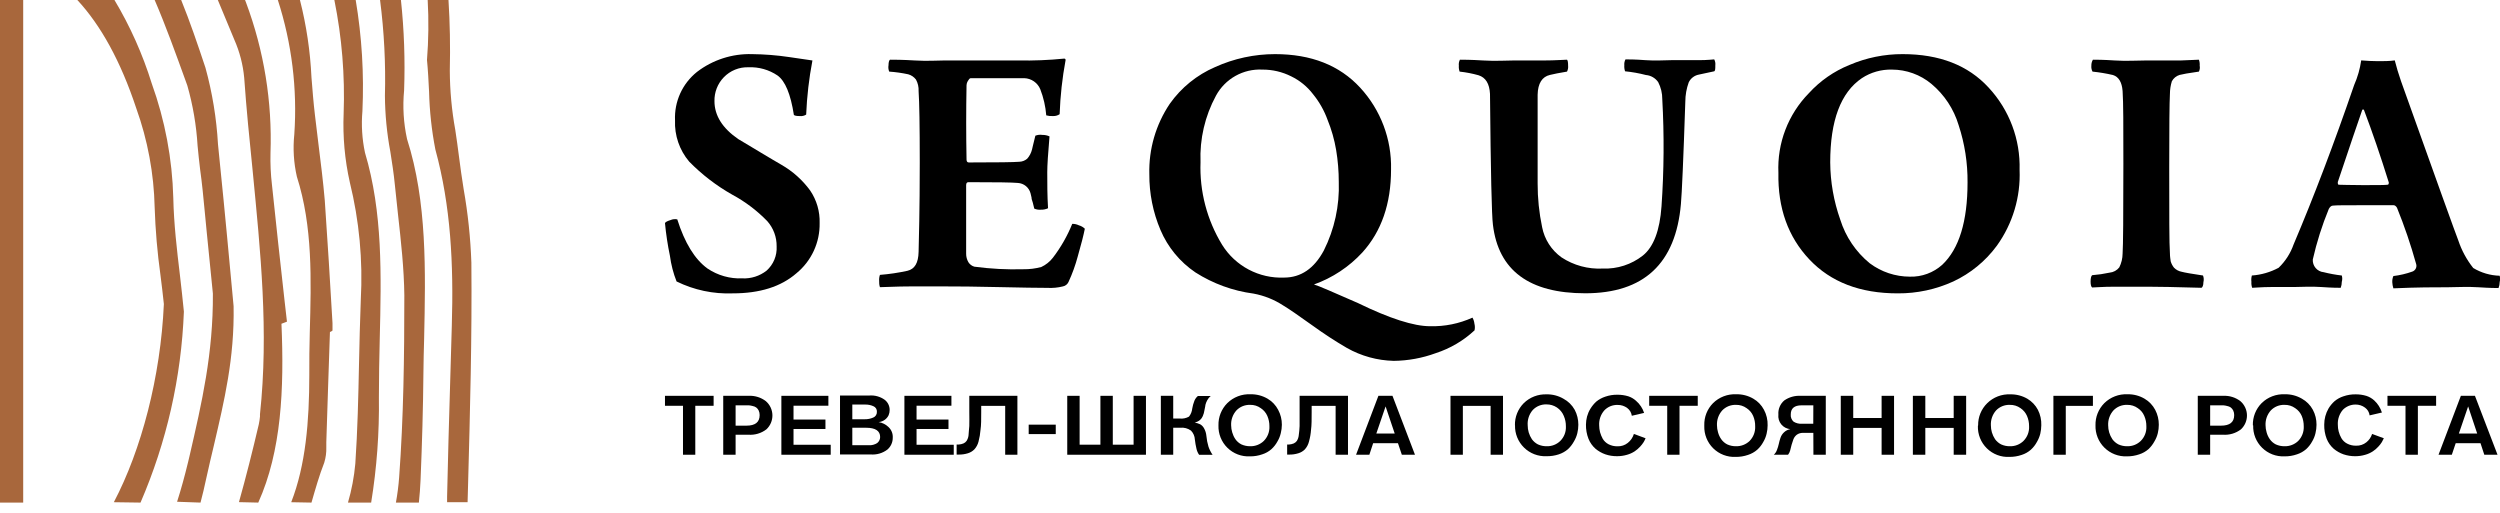
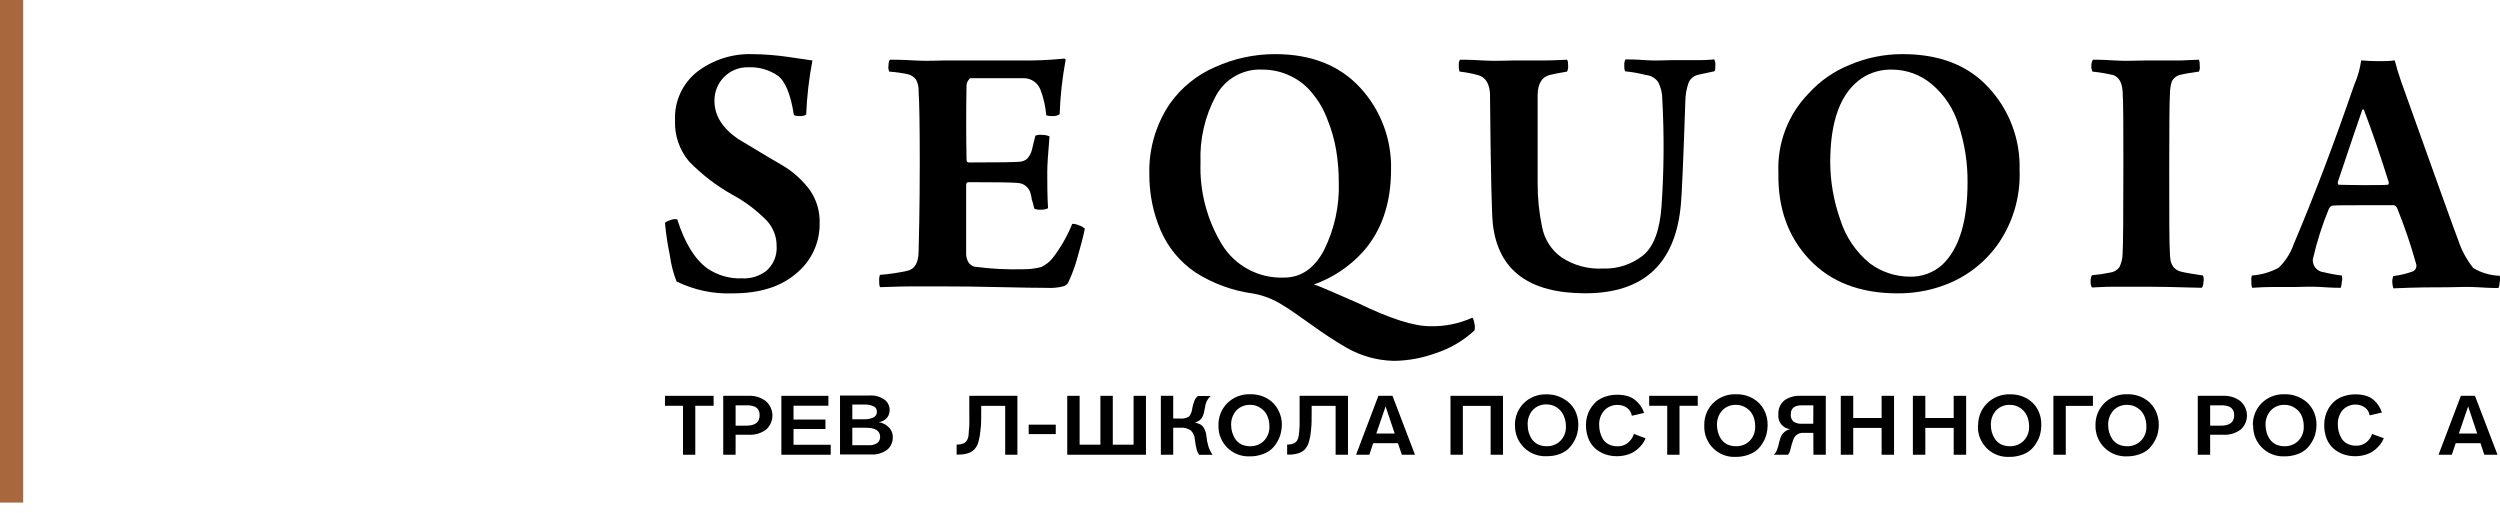
<svg xmlns="http://www.w3.org/2000/svg" width="229" height="47" viewBox="0 0 229 47" fill="none">
  <g clip-path="url(#clip0_543_51)">
-     <path fill-rule="evenodd" clip-rule="evenodd" d="M12.871 46.038C15.263 40.502 16.61 34.571 16.844 28.544C16.738 27.439 16.61 26.334 16.483 25.222C16.2 22.857 15.923 20.484 15.874 18.14C15.781 14.557 15.114 11.013 13.898 7.643C13.067 4.969 11.921 2.403 10.484 0L7.084 0C9.244 2.331 11.057 5.617 12.481 9.916C13.529 12.832 14.098 15.899 14.167 18.997C14.234 21.07 14.412 23.139 14.698 25.194C14.811 26.079 14.918 26.965 15.01 27.85C14.712 34.515 12.948 41.215 10.427 46.003L12.871 46.038ZM18.367 46.038C18.551 45.33 18.728 44.622 18.891 43.829C19.118 42.788 19.358 41.775 19.599 40.769C20.541 36.718 21.483 32.822 21.398 28.048C20.994 23.721 20.598 19.393 20.159 15.129C20.097 14.497 20.034 13.859 19.968 13.217C19.834 10.846 19.45 8.495 18.82 6.205C18.112 4.08 17.404 1.991 16.596 0H14.167C15.172 2.331 16.079 4.852 17 7.395L17.163 7.848C17.673 9.641 17.986 11.484 18.098 13.344C18.169 14.053 18.239 14.811 18.331 15.519C18.509 16.787 18.629 18.055 18.749 19.322C18.806 19.96 18.87 20.597 18.933 21.227C19.033 22.177 19.125 23.133 19.217 24.061C19.309 25.01 19.401 25.959 19.5 26.894C19.535 32.376 18.487 36.888 17.375 41.711L17.234 42.306C16.922 43.595 16.589 44.813 16.221 45.961L18.367 46.038ZM23.658 46.038C25.782 41.321 26.038 35.641 25.782 29.656L26.285 29.465C26.215 28.82 26.137 28.183 26.066 27.545C25.669 24.004 25.28 20.463 24.911 16.921C24.798 15.962 24.753 14.997 24.777 14.031C24.945 9.332 24.184 4.646 22.539 0.241L22.447 0H19.953C20.463 1.214 20.969 2.43 21.469 3.648C21.955 4.751 22.259 5.926 22.369 7.126C22.567 9.959 22.857 12.841 23.148 15.689C23.856 23.02 24.628 30.35 23.814 37.95C23.81 38.018 23.81 38.087 23.814 38.155C23.791 38.393 23.756 38.63 23.707 38.864C23.134 41.314 22.532 43.701 21.887 45.996L23.658 46.038ZM28.531 46.038C28.892 44.785 29.239 43.559 29.699 42.384C29.841 41.925 29.906 41.447 29.89 40.967C29.89 40.811 29.89 40.656 29.89 40.507C29.942 38.835 29.997 37.152 30.053 35.457C30.117 33.771 30.174 32.078 30.223 30.407C30.284 30.396 30.34 30.369 30.386 30.329L30.457 30.279V29.599C30.238 25.86 30.011 22.07 29.749 18.345C29.6 16.624 29.388 14.938 29.175 13.238C29.062 12.346 28.956 11.446 28.849 10.54C28.715 9.421 28.623 8.259 28.531 7.09C28.419 4.697 28.066 2.322 27.475 0L25.45 0C26.733 3.97 27.245 8.148 26.958 12.31C26.824 13.604 26.903 14.91 27.192 16.177C28.651 20.746 28.509 25.598 28.375 30.478C28.332 31.767 28.332 33.056 28.332 34.345C28.332 38.594 27.999 42.617 26.675 46.003L28.531 46.038ZM33.998 46.038C34.515 42.857 34.752 39.636 34.707 36.413C34.707 34.621 34.742 32.822 34.785 31.03C34.926 25.215 35.068 19.45 33.432 13.982C33.166 12.733 33.087 11.451 33.198 10.178C33.353 6.774 33.147 3.362 32.582 0H30.627C31.319 3.423 31.604 6.916 31.477 10.405C31.39 12.52 31.58 14.637 32.044 16.702C32.908 20.218 33.247 23.844 33.049 27.46C32.971 29.415 32.929 31.37 32.886 33.318C32.823 36.399 32.752 39.466 32.547 42.476C32.438 43.682 32.212 44.875 31.874 46.038H33.998ZM38.369 46.038C38.439 45.33 38.496 44.672 38.524 43.956C38.659 40.677 38.758 37.398 38.786 34.118C38.786 33.098 38.829 32.078 38.85 31.058C38.985 24.783 39.126 18.494 37.285 12.735C36.964 11.273 36.873 9.77 37.016 8.28C37.116 5.517 37.019 2.75 36.725 0L34.813 0C35.188 2.907 35.337 5.839 35.259 8.769C35.271 10.49 35.437 12.206 35.755 13.897C35.911 14.889 36.067 15.887 36.166 16.9C36.265 17.913 36.357 18.727 36.456 19.634C36.732 22.113 37.009 24.592 37.037 27.064C37.037 32.638 36.966 38.212 36.562 43.722C36.504 44.499 36.405 45.272 36.265 46.038H38.369ZM41.081 0H39.176C39.278 1.83 39.257 3.663 39.112 5.49C39.204 6.432 39.254 7.416 39.303 8.394C39.347 10.17 39.539 11.94 39.877 13.684C41.294 18.869 41.556 24.181 41.386 29.819C41.273 33.289 41.195 36.831 41.081 40.33C41.039 42.051 41.003 43.772 40.954 45.493C40.954 45.663 40.954 45.833 40.954 46.003H42.831L42.873 44.48C43.057 37.702 43.242 30.881 43.178 24.054C43.099 21.795 42.862 19.544 42.469 17.318C42.314 16.326 42.165 15.335 42.044 14.35C41.945 13.536 41.825 12.721 41.705 11.907C41.379 10.114 41.211 8.296 41.202 6.474C41.254 4.25 41.214 2.092 41.081 0Z" fill="#A8673C" />
    <path d="M2.125 0H0V46.038H2.125V0Z" fill="#A8673C" />
    <path d="M216.527 10.037H216.392C215.963 11.264 215.212 13.479 214.14 16.68C214.14 16.794 214.14 16.879 214.211 16.921C214.459 16.921 215.195 16.957 216.428 16.957C217.66 16.957 218.482 16.957 218.709 16.921C218.779 16.921 218.815 16.851 218.815 16.716C218.064 14.308 217.301 12.081 216.527 10.037ZM206.271 25.236C207.129 25.176 207.964 24.935 208.722 24.528C209.338 23.937 209.806 23.209 210.089 22.403C211.949 18.021 213.8 13.149 215.642 7.785C215.958 7.067 216.175 6.309 216.286 5.532C216.832 5.575 217.349 5.603 217.823 5.603C218.298 5.603 218.9 5.603 219.36 5.532C219.516 6.148 219.707 6.779 219.934 7.437C223.206 16.598 224.956 21.461 225.182 22.028C225.487 22.942 225.95 23.795 226.549 24.549C227.282 24.991 228.116 25.235 228.971 25.258C229.019 25.448 229.019 25.648 228.971 25.838C228.971 26.025 228.935 26.21 228.865 26.384C228.681 26.384 228.072 26.384 227.024 26.313C225.975 26.242 225.026 26.313 224.191 26.313C223.057 26.313 221.393 26.313 219.233 26.412C219.177 26.235 219.144 26.052 219.134 25.867C219.121 25.668 219.155 25.469 219.233 25.286C219.827 25.214 220.411 25.077 220.975 24.875C221.113 24.826 221.227 24.723 221.29 24.591C221.354 24.458 221.363 24.306 221.315 24.167C220.83 22.423 220.246 20.709 219.566 19.032C219.473 18.876 219.367 18.798 219.254 18.798H216.421C214.898 18.798 213.991 18.798 213.694 18.834C213.559 18.834 213.432 18.933 213.319 19.138C212.701 20.639 212.211 22.188 211.852 23.77C211.835 24.055 211.928 24.335 212.113 24.552C212.298 24.769 212.56 24.905 212.844 24.932C213.392 25.07 213.948 25.171 214.508 25.236C214.564 25.426 214.564 25.628 214.508 25.817C214.509 26.004 214.475 26.188 214.409 26.363C214.204 26.363 213.616 26.363 212.639 26.292C211.661 26.221 210.832 26.292 210.082 26.292C209.558 26.292 208.863 26.292 207.999 26.292C207.135 26.292 206.583 26.363 206.3 26.363C206.238 26.188 206.214 26.002 206.229 25.817C206.204 25.623 206.218 25.425 206.271 25.236Z" fill="black" />
    <path d="M191.675 6.559C191.586 6.392 191.55 6.202 191.569 6.014C191.564 5.822 191.613 5.633 191.711 5.468C191.98 5.468 192.653 5.468 193.715 5.539C194.777 5.61 195.726 5.539 196.548 5.539C197.66 5.539 198.73 5.539 199.749 5.539L201.421 5.468C201.483 5.643 201.507 5.829 201.492 6.014C201.529 6.198 201.504 6.39 201.421 6.559C200.465 6.694 199.877 6.8 199.65 6.864C199.347 6.956 199.092 7.165 198.942 7.444C198.826 7.821 198.767 8.212 198.765 8.606C198.722 9.376 198.701 11.614 198.701 15.32C198.701 19.726 198.701 22.354 198.765 23.189C198.765 23.508 198.815 23.763 198.836 23.94C198.899 24.152 199.002 24.349 199.14 24.521C199.331 24.717 199.579 24.848 199.849 24.896C200.104 24.967 200.748 25.08 201.796 25.236C201.872 25.433 201.884 25.648 201.832 25.852C201.832 26.15 201.747 26.32 201.655 26.362C199.275 26.292 197.646 26.263 196.782 26.263C195.762 26.263 194.714 26.263 193.651 26.263C192.589 26.263 191.93 26.334 191.64 26.334C191.548 26.263 191.498 26.086 191.498 25.789C191.498 25.491 191.548 25.279 191.64 25.208C192.178 25.166 192.713 25.088 193.24 24.974C193.413 24.958 193.58 24.907 193.733 24.825C193.885 24.742 194.019 24.629 194.126 24.493C194.322 24.101 194.426 23.67 194.43 23.232C194.48 22.524 194.501 19.768 194.501 15.016C194.501 11.566 194.501 9.35 194.43 8.337C194.367 7.522 194.069 7.034 193.545 6.871C192.929 6.728 192.304 6.624 191.675 6.559Z" fill="black" />
    <path d="M174.943 25.342C176.036 25.374 177.099 24.983 177.911 24.252C179.455 22.793 180.227 20.28 180.227 16.715C180.244 14.933 179.969 13.16 179.412 11.467C178.97 9.989 178.103 8.674 176.919 7.685C175.903 6.839 174.622 6.376 173.3 6.375C172.323 6.35 171.361 6.624 170.545 7.161C168.613 8.469 167.648 11.04 167.648 14.874C167.66 16.663 167.972 18.436 168.569 20.122C169.059 21.685 169.994 23.071 171.26 24.11C172.322 24.908 173.614 25.34 174.943 25.342ZM173.817 26.872C170.389 26.872 167.697 25.838 165.743 23.77C163.788 21.702 162.841 19.055 162.902 15.83C162.842 14.488 163.059 13.147 163.539 11.892C164.019 10.637 164.752 9.495 165.693 8.535C166.723 7.406 167.994 6.522 169.411 5.95C170.953 5.288 172.614 4.951 174.291 4.958C177.658 4.958 180.281 5.98 182.16 8.025C184.057 10.068 185.074 12.775 184.994 15.561C185.096 18.045 184.362 20.491 182.911 22.509C181.876 23.916 180.505 25.041 178.924 25.782C177.33 26.51 175.597 26.882 173.845 26.872H173.817Z" fill="black" />
    <path d="M133.701 6.559C133.639 6.384 133.615 6.198 133.63 6.014C133.607 5.826 133.642 5.636 133.729 5.468C134.005 5.468 134.721 5.468 135.854 5.539C136.987 5.61 137.979 5.539 138.652 5.539C139.324 5.539 140.302 5.539 141.414 5.539C142.526 5.539 143.241 5.468 143.539 5.468C143.61 5.539 143.638 5.716 143.638 6.014C143.659 6.201 143.624 6.391 143.539 6.559C142.83 6.672 142.335 6.779 141.973 6.864C141.265 7.026 140.868 7.629 140.847 8.677C140.847 9.491 140.847 10.426 140.847 11.467V14.669C140.847 15.759 140.847 16.482 140.847 16.794C140.843 18.143 140.981 19.489 141.258 20.809C141.474 21.923 142.108 22.911 143.029 23.572C144.147 24.309 145.473 24.669 146.811 24.599C148.142 24.653 149.449 24.228 150.494 23.402C151.471 22.609 152.038 21.109 152.194 18.904C152.422 15.637 152.446 12.358 152.265 9.088C152.269 8.543 152.14 8.006 151.889 7.522C151.761 7.337 151.594 7.183 151.399 7.07C151.205 6.957 150.987 6.889 150.763 6.871C150.138 6.708 149.501 6.595 148.858 6.531C148.796 6.356 148.772 6.17 148.787 5.985C148.769 5.797 148.805 5.607 148.893 5.44C149.184 5.44 149.8 5.44 150.728 5.511C151.656 5.582 152.47 5.511 153.079 5.511C153.943 5.511 154.786 5.511 155.608 5.511C156.429 5.511 156.925 5.44 157.024 5.44C157.112 5.608 157.146 5.798 157.123 5.985C157.123 6.283 157.123 6.467 157.024 6.531L155.608 6.835C155.41 6.873 155.223 6.957 155.063 7.08C154.903 7.203 154.774 7.362 154.687 7.544C154.482 8.111 154.377 8.71 154.375 9.314C154.198 14.633 154.057 17.757 153.972 18.685C153.499 24.138 150.579 26.865 145.21 26.865C140.078 26.865 137.259 24.776 136.753 20.597C136.64 19.757 136.55 15.757 136.484 8.599C136.435 7.664 136.088 7.097 135.429 6.892C134.863 6.733 134.285 6.622 133.701 6.559Z" fill="black" />
    <path d="M115.634 6.375C114.773 6.331 113.917 6.532 113.165 6.954C112.413 7.376 111.796 8.003 111.385 8.761C110.371 10.629 109.882 12.736 109.968 14.86C109.87 17.524 110.56 20.157 111.951 22.431C112.547 23.387 113.385 24.167 114.381 24.693C115.376 25.219 116.493 25.473 117.618 25.427C119.162 25.427 120.378 24.599 121.265 22.941C122.239 20.997 122.709 18.839 122.632 16.666C122.632 15.686 122.551 14.707 122.391 13.741C122.231 12.794 121.968 11.868 121.605 10.978C121.297 10.125 120.847 9.33 120.274 8.627C119.744 7.931 119.057 7.371 118.269 6.991C117.452 6.581 116.549 6.369 115.634 6.375ZM135.063 30.265C134.048 31.209 132.839 31.919 131.521 32.347C130.287 32.801 128.983 33.041 127.668 33.055C126.162 33.02 124.688 32.614 123.376 31.872C122.296 31.243 121.249 30.56 120.238 29.826C118.921 28.881 118.024 28.267 117.547 27.984C116.719 27.444 115.792 27.073 114.82 26.893C112.926 26.643 111.111 25.98 109.501 24.953C108.08 23.994 106.968 22.643 106.299 21.064C105.614 19.45 105.267 17.712 105.279 15.957C105.217 13.667 105.871 11.414 107.149 9.512C108.198 8.027 109.637 6.86 111.307 6.141C113.032 5.36 114.903 4.957 116.796 4.958C120.101 4.958 122.698 5.98 124.587 8.025C126.47 10.062 127.486 12.752 127.42 15.525C127.42 18.656 126.544 21.189 124.792 23.125C123.573 24.446 122.052 25.453 120.359 26.058C120.769 26.171 122.115 26.766 124.382 27.757C127.29 29.174 129.495 29.882 130.997 29.882C132.334 29.916 133.66 29.647 134.878 29.096C134.975 29.263 135.036 29.449 135.055 29.641C135.111 29.85 135.114 30.069 135.063 30.279V30.265Z" fill="black" />
    <path d="M81.452 6.559C81.375 6.375 81.353 6.173 81.388 5.978C81.388 5.687 81.452 5.517 81.523 5.468C81.884 5.468 82.649 5.468 83.804 5.539C84.958 5.609 85.85 5.539 86.467 5.539H93.28C94.68 5.564 96.08 5.508 97.473 5.369C97.492 5.366 97.51 5.368 97.528 5.374C97.545 5.38 97.561 5.39 97.574 5.403C97.587 5.416 97.597 5.432 97.602 5.449C97.608 5.466 97.61 5.485 97.608 5.503C97.304 7.14 97.121 8.797 97.063 10.461C96.883 10.582 96.669 10.642 96.453 10.631C96.246 10.645 96.037 10.623 95.837 10.567C95.772 9.75 95.588 8.945 95.292 8.18C95.172 7.887 94.97 7.635 94.71 7.454C94.449 7.273 94.142 7.171 93.826 7.161C93.415 7.161 92.558 7.161 91.233 7.161C89.909 7.161 89.172 7.161 88.917 7.161C88.825 7.161 88.74 7.274 88.648 7.43C88.581 7.539 88.542 7.663 88.535 7.791C88.492 10.109 88.492 12.383 88.535 14.612C88.535 14.789 88.606 14.881 88.74 14.881C91.333 14.881 92.879 14.86 93.379 14.817C93.64 14.807 93.889 14.71 94.088 14.541C94.304 14.298 94.457 14.006 94.534 13.691C94.534 13.62 94.662 13.202 94.839 12.43C95.045 12.348 95.271 12.323 95.49 12.359C95.712 12.355 95.933 12.401 96.135 12.494C96 14.066 95.929 15.157 95.929 15.766C95.929 16.793 95.929 17.891 96 19.074C95.799 19.17 95.578 19.216 95.356 19.208C95.145 19.228 94.933 19.194 94.739 19.109C94.69 18.904 94.647 18.72 94.605 18.564L94.499 18.224C94.499 18.142 94.487 18.061 94.463 17.983L94.399 17.714C94.332 17.452 94.183 17.218 93.975 17.046C93.766 16.874 93.508 16.773 93.238 16.758C92.742 16.708 91.226 16.687 88.705 16.687C88.57 16.687 88.499 16.779 88.499 16.963V23.231C88.495 23.507 88.566 23.779 88.705 24.018C88.83 24.217 89.024 24.363 89.25 24.428C90.741 24.627 92.245 24.705 93.748 24.662C94.3 24.67 94.851 24.601 95.384 24.457C95.801 24.262 96.165 23.971 96.446 23.607C97.173 22.657 97.769 21.613 98.217 20.505C98.428 20.5 98.637 20.547 98.826 20.639C99.031 20.696 99.218 20.803 99.371 20.951C99.258 21.517 99.046 22.367 98.727 23.472C98.513 24.279 98.228 25.066 97.877 25.824C97.831 25.929 97.76 26.021 97.669 26.093C97.579 26.165 97.473 26.213 97.36 26.235C96.897 26.351 96.42 26.396 95.944 26.369C95.061 26.369 93.573 26.345 91.481 26.298C89.39 26.251 87.718 26.23 86.467 26.235C85.808 26.235 84.802 26.235 83.435 26.235C82.068 26.235 81.155 26.305 80.602 26.305C80.543 26.118 80.519 25.921 80.531 25.724C80.517 25.54 80.541 25.354 80.602 25.179C81.45 25.112 82.293 24.987 83.124 24.804C83.782 24.648 84.122 24.096 84.144 23.069C84.165 22.041 84.25 19.343 84.25 14.888C84.25 11.545 84.214 9.363 84.144 8.343C84.163 7.976 84.08 7.611 83.903 7.288C83.726 7.054 83.477 6.885 83.195 6.806C82.62 6.682 82.038 6.599 81.452 6.559Z" fill="black" />
    <path d="M62.038 20.094C62.718 22.247 63.639 23.747 64.8 24.592C65.741 25.228 66.861 25.546 67.995 25.498C68.797 25.537 69.587 25.286 70.219 24.79C70.529 24.513 70.772 24.17 70.932 23.787C71.091 23.403 71.162 22.988 71.14 22.573C71.153 21.721 70.847 20.895 70.283 20.257C69.345 19.291 68.266 18.474 67.081 17.835C65.628 17.015 64.297 15.995 63.129 14.803C62.237 13.75 61.775 12.4 61.833 11.021C61.794 10.176 61.957 9.334 62.306 8.563C62.656 7.792 63.183 7.115 63.844 6.587C65.288 5.481 67.069 4.906 68.887 4.958C70.028 4.97 71.166 5.06 72.294 5.228L74.419 5.539C74.106 7.175 73.914 8.833 73.845 10.497C73.673 10.607 73.468 10.654 73.264 10.632C72.967 10.632 72.783 10.596 72.719 10.525C72.422 8.62 71.926 7.416 71.218 6.913C70.436 6.385 69.504 6.122 68.561 6.162C68.14 6.148 67.721 6.222 67.33 6.381C66.939 6.54 66.587 6.779 66.295 7.083C66.016 7.373 65.797 7.714 65.651 8.089C65.506 8.463 65.435 8.863 65.445 9.265C65.445 10.582 66.172 11.741 67.627 12.742C68.151 13.061 68.831 13.451 69.674 13.968C70.516 14.485 71.168 14.846 71.579 15.094C72.609 15.685 73.505 16.486 74.207 17.445C74.806 18.324 75.111 19.371 75.078 20.434C75.094 21.311 74.911 22.18 74.543 22.977C74.175 23.773 73.632 24.475 72.953 25.031C71.536 26.263 69.596 26.872 67.124 26.872C65.343 26.943 63.574 26.568 61.974 25.782C61.675 25.026 61.471 24.236 61.365 23.43C61.158 22.441 61.007 21.441 60.912 20.434C60.955 20.34 61.125 20.248 61.422 20.158C61.616 20.073 61.831 20.051 62.038 20.094Z" fill="black" />
    <path d="M65.367 37.17H63.689V41.654H62.562V37.17H60.912V36.257H65.367V37.17Z" fill="black" />
    <path d="M67.381 37.12V38.99H68.373C69.18 38.99 69.584 38.672 69.584 38.02C69.585 37.873 69.554 37.728 69.492 37.595C69.44 37.49 69.365 37.398 69.272 37.326C69.175 37.258 69.064 37.212 68.947 37.191C68.833 37.16 68.717 37.139 68.6 37.128H67.381V37.12ZM66.248 36.256H68.6C69.158 36.233 69.707 36.406 70.151 36.745C70.335 36.904 70.485 37.101 70.589 37.322C70.692 37.542 70.749 37.783 70.753 38.027C70.758 38.271 70.711 38.513 70.616 38.737C70.52 38.962 70.379 39.164 70.2 39.33C69.725 39.693 69.132 39.867 68.536 39.819H67.381V41.654H66.248V36.256Z" fill="black" />
    <path d="M76.093 41.654H71.574V36.257H75.88V37.163H72.686V38.431H75.611V39.295H72.686V40.74H76.093V41.654Z" fill="black" />
    <path d="M78.072 39.182V40.783H79.566C79.846 40.804 80.125 40.732 80.359 40.577C80.441 40.511 80.506 40.428 80.551 40.334C80.597 40.24 80.621 40.137 80.621 40.032C80.621 39.465 80.189 39.182 79.332 39.182H78.072ZM78.072 37.057V38.403H79.212C79.48 38.408 79.746 38.355 79.991 38.247C80.094 38.205 80.181 38.132 80.24 38.038C80.3 37.944 80.329 37.834 80.324 37.723C80.332 37.613 80.304 37.504 80.246 37.411C80.187 37.318 80.1 37.246 79.998 37.206C79.762 37.101 79.505 37.05 79.247 37.057H78.072ZM76.945 36.228H79.658C80.144 36.196 80.627 36.331 81.025 36.611C81.171 36.721 81.29 36.863 81.371 37.026C81.452 37.19 81.494 37.37 81.492 37.553C81.493 37.716 81.462 37.877 81.4 38.028C81.324 38.189 81.21 38.33 81.067 38.438C80.898 38.566 80.697 38.644 80.487 38.665C80.823 38.719 81.134 38.875 81.379 39.111C81.515 39.235 81.621 39.388 81.69 39.558C81.758 39.729 81.788 39.912 81.776 40.096C81.778 40.301 81.735 40.504 81.651 40.691C81.566 40.878 81.442 41.045 81.287 41.179C80.844 41.517 80.29 41.676 79.736 41.626H76.945V36.228Z" fill="black" />
-     <path d="M87.363 41.654H82.844V36.257H87.15V37.163H83.956V38.431H86.881V39.295H83.956V40.74H87.363V41.654Z" fill="black" />
    <path d="M93.194 36.257V41.654H92.075V37.178H89.879V37.773C89.879 38.41 89.879 38.948 89.816 39.366C89.788 39.735 89.726 40.1 89.631 40.457C89.564 40.721 89.432 40.964 89.249 41.165C89.085 41.33 88.883 41.451 88.661 41.519C88.384 41.605 88.094 41.646 87.804 41.64H87.627V40.719H87.825C87.971 40.708 88.115 40.675 88.25 40.62C88.364 40.572 88.462 40.494 88.534 40.393C88.636 40.238 88.699 40.061 88.718 39.876C88.718 39.635 88.774 39.359 88.788 39.026C88.803 38.693 88.788 38.254 88.788 37.695V36.257H93.194Z" fill="black" />
    <path d="M96.707 38.898H94.228V39.763H96.707V38.898Z" fill="black" />
    <path d="M97.76 36.257H98.893V40.733H100.798V36.257H101.932V40.733H103.837V36.257H104.97V41.654H97.76V36.257Z" fill="black" />
    <path d="M107.467 41.654H106.334V36.257H107.467V38.339H108.069C108.362 38.369 108.656 38.307 108.912 38.162C109.081 37.948 109.184 37.69 109.21 37.418C109.251 37.176 109.318 36.939 109.408 36.71C109.478 36.541 109.587 36.39 109.727 36.271H110.902C110.772 36.379 110.664 36.511 110.584 36.661C110.509 36.797 110.451 36.942 110.414 37.093C110.414 37.213 110.357 37.369 110.329 37.567C110.303 37.758 110.25 37.944 110.173 38.12C110.118 38.253 110.033 38.372 109.925 38.467C109.849 38.528 109.766 38.581 109.677 38.623C109.601 38.661 109.52 38.69 109.436 38.708C109.607 38.738 109.774 38.791 109.932 38.863C110.082 38.948 110.204 39.073 110.286 39.224C110.41 39.442 110.485 39.684 110.506 39.933C110.536 40.267 110.6 40.596 110.697 40.917C110.788 41.181 110.914 41.431 111.072 41.661H109.84C109.725 41.496 109.643 41.311 109.599 41.116C109.533 40.836 109.483 40.552 109.45 40.266C109.437 39.958 109.311 39.665 109.096 39.444C108.81 39.236 108.456 39.142 108.105 39.182H107.467V41.654Z" fill="black" />
    <path d="M112.772 38.955C112.774 39.176 112.807 39.395 112.872 39.607C112.935 39.829 113.033 40.039 113.162 40.23C113.302 40.43 113.49 40.593 113.707 40.705C113.963 40.821 114.241 40.879 114.522 40.875C114.75 40.88 114.977 40.84 115.19 40.757C115.402 40.675 115.597 40.551 115.761 40.393C115.937 40.216 116.074 40.004 116.163 39.771C116.252 39.538 116.291 39.289 116.278 39.04C116.281 38.716 116.216 38.395 116.087 38.098C115.961 37.809 115.755 37.563 115.492 37.39C115.207 37.181 114.861 37.074 114.508 37.085C114.275 37.077 114.042 37.119 113.826 37.206C113.61 37.294 113.415 37.427 113.254 37.595C112.922 37.968 112.749 38.456 112.772 38.955ZM111.611 38.955C111.602 38.581 111.669 38.208 111.807 37.86C111.946 37.512 112.154 37.195 112.418 36.929C112.697 36.654 113.03 36.44 113.395 36.3C113.761 36.159 114.152 36.096 114.543 36.115C115.092 36.102 115.634 36.242 116.108 36.519C116.521 36.761 116.858 37.114 117.079 37.539C117.305 37.958 117.422 38.429 117.419 38.906C117.417 39.166 117.384 39.425 117.32 39.678C117.258 39.945 117.156 40.2 117.015 40.435C116.872 40.701 116.685 40.941 116.462 41.144C116.218 41.359 115.931 41.52 115.62 41.618C115.258 41.745 114.877 41.807 114.493 41.802C114.114 41.821 113.735 41.761 113.38 41.626C113.025 41.491 112.702 41.284 112.431 41.018C112.16 40.752 111.948 40.432 111.806 40.08C111.665 39.727 111.599 39.349 111.611 38.969V38.955Z" fill="black" />
    <path d="M123.476 36.257V41.654H122.343V37.178H120.148V37.773C120.148 38.41 120.148 38.948 120.091 39.366C120.065 39.735 120.001 40.101 119.9 40.457C119.834 40.72 119.705 40.963 119.524 41.165C119.358 41.331 119.154 41.452 118.929 41.519C118.652 41.606 118.363 41.647 118.072 41.64H117.902V40.719H118.072C118.221 40.709 118.366 40.675 118.504 40.62C118.617 40.57 118.715 40.492 118.788 40.393C118.887 40.237 118.948 40.06 118.965 39.876C119.006 39.594 119.032 39.311 119.043 39.026C119.043 38.693 119.043 38.254 119.043 37.695V36.257H123.476Z" fill="black" />
    <path d="M127.756 39.713L126.92 37.227L126.071 39.713H127.756ZM129.612 41.654H128.408L128.054 40.599H125.78L125.433 41.654H124.215L126.262 36.257H127.551L129.612 41.654Z" fill="black" />
    <path d="M132.865 36.257H137.674V41.654H136.541V37.178H133.998V41.654H132.865V36.257Z" fill="black" />
    <path d="M139.937 38.956C139.936 39.176 139.967 39.395 140.029 39.607C140.095 39.828 140.193 40.038 140.32 40.23C140.464 40.429 140.654 40.592 140.872 40.705C141.127 40.823 141.406 40.881 141.686 40.875C141.914 40.881 142.14 40.841 142.351 40.758C142.563 40.676 142.756 40.551 142.919 40.393C143.096 40.217 143.234 40.006 143.323 39.772C143.412 39.539 143.45 39.29 143.436 39.041C143.439 38.717 143.374 38.396 143.245 38.099C143.117 37.784 142.897 37.515 142.614 37.326C142.331 37.138 141.998 37.039 141.658 37.043C141.425 37.035 141.193 37.076 140.977 37.164C140.761 37.252 140.566 37.385 140.405 37.553C140.237 37.744 140.11 37.967 140.03 38.207C139.95 38.448 139.918 38.702 139.937 38.956ZM138.768 38.956C138.759 38.581 138.826 38.208 138.965 37.86C139.104 37.512 139.311 37.196 139.576 36.93C139.85 36.661 140.176 36.451 140.534 36.312C140.892 36.173 141.274 36.109 141.658 36.122C142.205 36.11 142.744 36.25 143.216 36.526C143.649 36.758 144.005 37.11 144.243 37.539C144.465 37.96 144.58 38.43 144.576 38.906C144.577 39.166 144.546 39.425 144.484 39.678C144.42 39.945 144.315 40.201 144.173 40.436C144.029 40.699 143.845 40.938 143.627 41.144C143.38 41.356 143.094 41.517 142.784 41.619C142.421 41.739 142.04 41.796 141.658 41.789C141.279 41.805 140.901 41.744 140.547 41.608C140.193 41.472 139.871 41.265 139.601 40.999C139.33 40.733 139.117 40.415 138.975 40.063C138.833 39.712 138.765 39.334 138.775 38.956H138.768Z" fill="black" />
    <path d="M149.665 39.748L150.735 40.145C150.684 40.267 150.625 40.385 150.558 40.499C150.462 40.648 150.353 40.787 150.232 40.917C150.084 41.077 149.917 41.22 149.736 41.342C149.518 41.484 149.279 41.591 149.028 41.66C148.729 41.748 148.419 41.791 148.107 41.788C147.748 41.79 147.392 41.733 147.052 41.618C146.724 41.503 146.419 41.33 146.152 41.108C145.87 40.86 145.649 40.55 145.508 40.201C145.346 39.786 145.266 39.344 145.274 38.898C145.276 38.647 145.309 38.397 145.373 38.154C145.441 37.905 145.543 37.667 145.678 37.446C145.825 37.203 146.007 36.981 146.216 36.788C146.462 36.586 146.743 36.433 147.045 36.334C147.4 36.211 147.774 36.151 148.15 36.157C148.488 36.154 148.824 36.202 149.148 36.299C149.411 36.384 149.652 36.524 149.856 36.71C150.034 36.861 150.19 37.038 150.317 37.234C150.438 37.416 150.533 37.614 150.6 37.822L149.474 38.084C149.455 37.944 149.408 37.809 149.336 37.687C149.265 37.566 149.169 37.46 149.056 37.375C148.803 37.185 148.494 37.086 148.178 37.092C147.95 37.084 147.722 37.125 147.511 37.211C147.3 37.298 147.109 37.429 146.953 37.595C146.622 37.974 146.454 38.467 146.485 38.969C146.487 39.177 146.513 39.384 146.563 39.585C146.622 39.797 146.705 40.001 146.811 40.194C146.938 40.404 147.119 40.575 147.335 40.69C147.593 40.823 147.881 40.889 148.171 40.881C148.51 40.893 148.841 40.782 149.106 40.57C149.372 40.359 149.567 40.073 149.665 39.748Z" fill="black" />
    <path d="M155.514 37.17H153.843V41.654H152.717V37.17H151.066V36.257H155.514V37.17Z" fill="black" />
    <path d="M157.274 38.955C157.276 39.176 157.309 39.395 157.373 39.607C157.434 39.83 157.532 40.041 157.664 40.23C157.804 40.43 157.992 40.593 158.209 40.705C158.464 40.822 158.743 40.88 159.024 40.875C159.252 40.88 159.479 40.84 159.691 40.757C159.904 40.675 160.098 40.551 160.263 40.393C160.438 40.215 160.573 40.003 160.661 39.77C160.749 39.537 160.787 39.289 160.773 39.04C160.779 38.717 160.716 38.396 160.589 38.098C160.463 37.809 160.257 37.563 159.994 37.39C159.709 37.182 159.362 37.075 159.01 37.085C158.777 37.077 158.544 37.119 158.328 37.206C158.112 37.294 157.917 37.427 157.756 37.595C157.424 37.968 157.251 38.456 157.274 38.955ZM156.113 38.955C156.102 38.581 156.168 38.209 156.305 37.86C156.443 37.512 156.65 37.196 156.913 36.929C157.192 36.654 157.524 36.44 157.89 36.3C158.256 36.159 158.647 36.096 159.038 36.115C159.587 36.102 160.129 36.242 160.603 36.519C161.019 36.76 161.358 37.113 161.581 37.539C161.813 37.974 161.928 38.462 161.914 38.955C161.914 39.215 161.883 39.475 161.821 39.727C161.76 39.994 161.657 40.25 161.517 40.485C161.374 40.751 161.187 40.99 160.964 41.193C160.718 41.407 160.432 41.568 160.122 41.668C159.757 41.794 159.374 41.857 158.988 41.852C158.61 41.87 158.231 41.809 157.877 41.673C157.523 41.538 157.201 41.331 156.931 41.065C156.661 40.798 156.449 40.479 156.308 40.127C156.167 39.775 156.101 39.398 156.113 39.019V38.955Z" fill="black" />
    <path d="M166.102 37.128H165.025C164.366 37.128 164.034 37.404 164.034 37.964C164.022 38.086 164.039 38.209 164.084 38.323C164.128 38.438 164.198 38.54 164.289 38.623C164.519 38.767 164.789 38.834 165.061 38.814H166.095L166.102 37.128ZM166.102 39.65H165.16C164.961 39.643 164.765 39.7 164.6 39.812C164.458 39.918 164.348 40.06 164.281 40.223C164.218 40.393 164.161 40.563 164.111 40.74C164.062 40.917 164.026 41.094 163.977 41.272C163.94 41.411 163.875 41.541 163.786 41.654H162.482C162.611 41.535 162.708 41.387 162.766 41.222C162.838 41.043 162.895 40.858 162.936 40.669C162.976 40.478 163.028 40.288 163.092 40.103C163.155 39.914 163.264 39.743 163.41 39.607C163.57 39.452 163.772 39.349 163.991 39.31C163.831 39.296 163.675 39.249 163.532 39.174C163.39 39.099 163.265 38.996 163.163 38.871C163.061 38.746 162.986 38.602 162.94 38.447C162.895 38.293 162.882 38.131 162.9 37.971C162.882 37.729 162.921 37.486 163.015 37.262C163.108 37.038 163.253 36.839 163.439 36.682C163.875 36.378 164.401 36.228 164.933 36.257H167.242V41.654H166.109L166.102 39.65Z" fill="black" />
    <path d="M173.495 41.654H172.355V39.196H169.756V41.654H168.615V36.257H169.756V38.29H172.355V36.257H173.495V41.654Z" fill="black" />
    <path d="M180.099 41.654H178.958V39.196H176.359V41.654H175.219V36.257H176.359V38.29H178.958V36.257H180.099V41.654Z" fill="black" />
    <path d="M182.365 38.955C182.364 39.176 182.395 39.395 182.457 39.607C182.523 39.828 182.621 40.038 182.748 40.23C182.892 40.429 183.082 40.592 183.3 40.705C183.555 40.823 183.834 40.881 184.115 40.875C184.342 40.881 184.568 40.841 184.779 40.758C184.991 40.676 185.184 40.551 185.347 40.393C185.524 40.217 185.662 40.005 185.751 39.772C185.84 39.539 185.879 39.29 185.864 39.04C185.867 38.717 185.802 38.395 185.673 38.098C185.548 37.812 185.344 37.566 185.085 37.39C184.797 37.182 184.448 37.075 184.093 37.086C183.86 37.078 183.628 37.119 183.412 37.207C183.196 37.295 183.001 37.427 182.84 37.596C182.51 37.969 182.339 38.458 182.365 38.955ZM181.196 38.955C181.191 38.58 181.262 38.208 181.404 37.861C181.547 37.514 181.758 37.2 182.025 36.937C182.304 36.661 182.636 36.447 183.002 36.307C183.368 36.167 183.759 36.104 184.15 36.122C184.697 36.111 185.236 36.251 185.708 36.526C186.117 36.768 186.45 37.118 186.671 37.539C186.894 37.977 187.001 38.464 186.983 38.955C186.98 39.215 186.95 39.474 186.891 39.727C186.824 39.994 186.719 40.249 186.579 40.485C186.437 40.751 186.25 40.99 186.027 41.194C185.784 41.407 185.499 41.569 185.191 41.668C184.827 41.794 184.443 41.856 184.058 41.852C183.679 41.871 183.3 41.811 182.945 41.676C182.59 41.541 182.267 41.334 181.996 41.068C181.725 40.801 181.512 40.482 181.371 40.129C181.23 39.777 181.163 39.399 181.175 39.019L181.196 38.955Z" fill="black" />
    <path d="M188.092 36.257H191.711V37.178H189.225V41.654H188.092V36.257Z" fill="black" />
    <path d="M193.108 38.955C193.107 39.176 193.138 39.395 193.2 39.607C193.266 39.828 193.364 40.038 193.491 40.23C193.636 40.429 193.825 40.591 194.043 40.705C194.298 40.823 194.577 40.881 194.858 40.875C195.085 40.88 195.311 40.841 195.522 40.758C195.734 40.675 195.927 40.551 196.09 40.393C196.267 40.217 196.405 40.005 196.494 39.772C196.583 39.539 196.622 39.289 196.607 39.04C196.61 38.716 196.545 38.395 196.416 38.098C196.295 37.809 196.091 37.562 195.828 37.39C195.543 37.182 195.196 37.075 194.844 37.085C194.61 37.077 194.378 37.119 194.162 37.206C193.946 37.294 193.751 37.427 193.59 37.595C193.258 37.968 193.085 38.456 193.108 38.955ZM191.947 38.955C191.938 38.581 192.004 38.208 192.143 37.86C192.282 37.512 192.49 37.195 192.754 36.929C193.033 36.654 193.365 36.44 193.731 36.3C194.097 36.159 194.488 36.096 194.879 36.115C195.426 36.103 195.965 36.242 196.437 36.519C196.852 36.76 197.191 37.114 197.415 37.539C197.636 37.96 197.751 38.429 197.747 38.906C197.748 39.166 197.717 39.425 197.655 39.678C197.592 39.945 197.486 40.201 197.344 40.435C197.201 40.699 197.017 40.938 196.798 41.144C196.552 41.357 196.266 41.519 195.956 41.618C195.591 41.744 195.208 41.806 194.822 41.802C194.443 41.818 194.064 41.756 193.71 41.618C193.356 41.481 193.034 41.273 192.764 41.005C192.494 40.738 192.282 40.418 192.142 40.066C192.001 39.713 191.935 39.335 191.947 38.955Z" fill="black" />
    <path d="M202.45 37.12V38.99H203.441C204.249 38.99 204.652 38.672 204.652 38.02C204.654 37.873 204.622 37.728 204.56 37.595C204.506 37.491 204.432 37.4 204.341 37.326C204.243 37.258 204.132 37.212 204.015 37.191C203.901 37.16 203.785 37.139 203.668 37.128H202.45V37.12ZM201.316 36.256H203.668C204.226 36.233 204.775 36.406 205.219 36.745C205.404 36.904 205.553 37.101 205.657 37.322C205.761 37.542 205.817 37.783 205.822 38.027C205.826 38.271 205.779 38.513 205.684 38.737C205.589 38.962 205.447 39.164 205.269 39.33C204.793 39.693 204.2 39.867 203.604 39.819H202.45V41.654H201.316V36.256Z" fill="black" />
    <path d="M207.524 38.955C207.525 39.176 207.559 39.395 207.623 39.607C207.683 39.83 207.781 40.041 207.914 40.23C208.054 40.43 208.241 40.593 208.459 40.705C208.714 40.822 208.993 40.88 209.273 40.875C209.502 40.88 209.728 40.84 209.941 40.757C210.154 40.675 210.348 40.551 210.513 40.393C210.687 40.215 210.823 40.003 210.91 39.77C210.998 39.537 211.036 39.289 211.023 39.04C211.025 38.717 210.962 38.397 210.839 38.098C210.713 37.809 210.506 37.563 210.244 37.39C209.958 37.182 209.612 37.075 209.259 37.085C209.026 37.077 208.794 37.119 208.578 37.206C208.362 37.294 208.167 37.427 208.006 37.595C207.674 37.968 207.501 38.456 207.524 38.955ZM206.362 38.955C206.352 38.581 206.418 38.209 206.555 37.86C206.693 37.512 206.899 37.196 207.163 36.929C207.441 36.654 207.774 36.44 208.14 36.3C208.506 36.159 208.896 36.096 209.288 36.115C209.837 36.102 210.378 36.242 210.853 36.519C211.279 36.755 211.628 37.109 211.859 37.539C212.083 37.959 212.197 38.429 212.192 38.906C212.192 39.166 212.161 39.425 212.099 39.678C212.038 39.945 211.936 40.2 211.795 40.435C211.652 40.701 211.465 40.941 211.242 41.144C210.996 41.357 210.71 41.519 210.4 41.618C210.035 41.745 209.652 41.807 209.266 41.802C208.888 41.82 208.509 41.759 208.155 41.624C207.801 41.488 207.479 41.281 207.209 41.015C206.939 40.749 206.727 40.43 206.586 40.078C206.445 39.726 206.379 39.348 206.391 38.969L206.362 38.955Z" fill="black" />
    <path d="M217.284 39.749L218.36 40.145C218.303 40.266 218.247 40.379 218.176 40.5C218.082 40.65 217.973 40.79 217.85 40.917C217.704 41.08 217.537 41.222 217.354 41.342C217.136 41.484 216.897 41.592 216.646 41.661C216.347 41.748 216.037 41.791 215.725 41.789C215.367 41.79 215.01 41.733 214.67 41.619C214.342 41.504 214.038 41.331 213.77 41.109C213.488 40.861 213.267 40.55 213.126 40.202C212.966 39.787 212.889 39.344 212.899 38.899C212.897 38.377 213.034 37.863 213.296 37.411C213.444 37.166 213.628 36.944 213.841 36.753C214.084 36.55 214.362 36.396 214.663 36.3C215.018 36.177 215.392 36.117 215.768 36.122C216.106 36.118 216.443 36.166 216.766 36.264C217.029 36.35 217.27 36.49 217.475 36.675C217.804 36.977 218.048 37.361 218.183 37.787L217.057 38.049C217.039 37.909 216.993 37.773 216.921 37.651C216.849 37.53 216.753 37.424 216.639 37.341C216.386 37.151 216.077 37.051 215.761 37.057C215.546 37.057 215.333 37.099 215.135 37.182C214.937 37.265 214.757 37.386 214.606 37.539C214.281 37.92 214.116 38.413 214.146 38.913C214.144 39.121 214.17 39.328 214.224 39.529C214.28 39.742 214.363 39.947 214.472 40.138C214.597 40.349 214.778 40.521 214.996 40.634C215.251 40.767 215.537 40.833 215.824 40.825C216.163 40.837 216.495 40.726 216.759 40.514C217.008 40.318 217.19 40.051 217.284 39.749Z" fill="black" />
-     <path d="M223.148 37.17H221.477V41.654H220.344V37.17H218.693V36.257H223.148V37.17Z" fill="black" />
    <path d="M226.911 39.713L226.082 37.227L225.232 39.713H226.911ZM228.773 41.654H227.562L227.215 40.599H224.942L224.587 41.654H223.369L225.416 36.257H226.705L228.773 41.654Z" fill="black" />
  </g>
  <defs>
    <clipPath id="clip0_543_51">
      <rect width="229" height="46.038" fill="white" />
    </clipPath>
  </defs>
</svg>